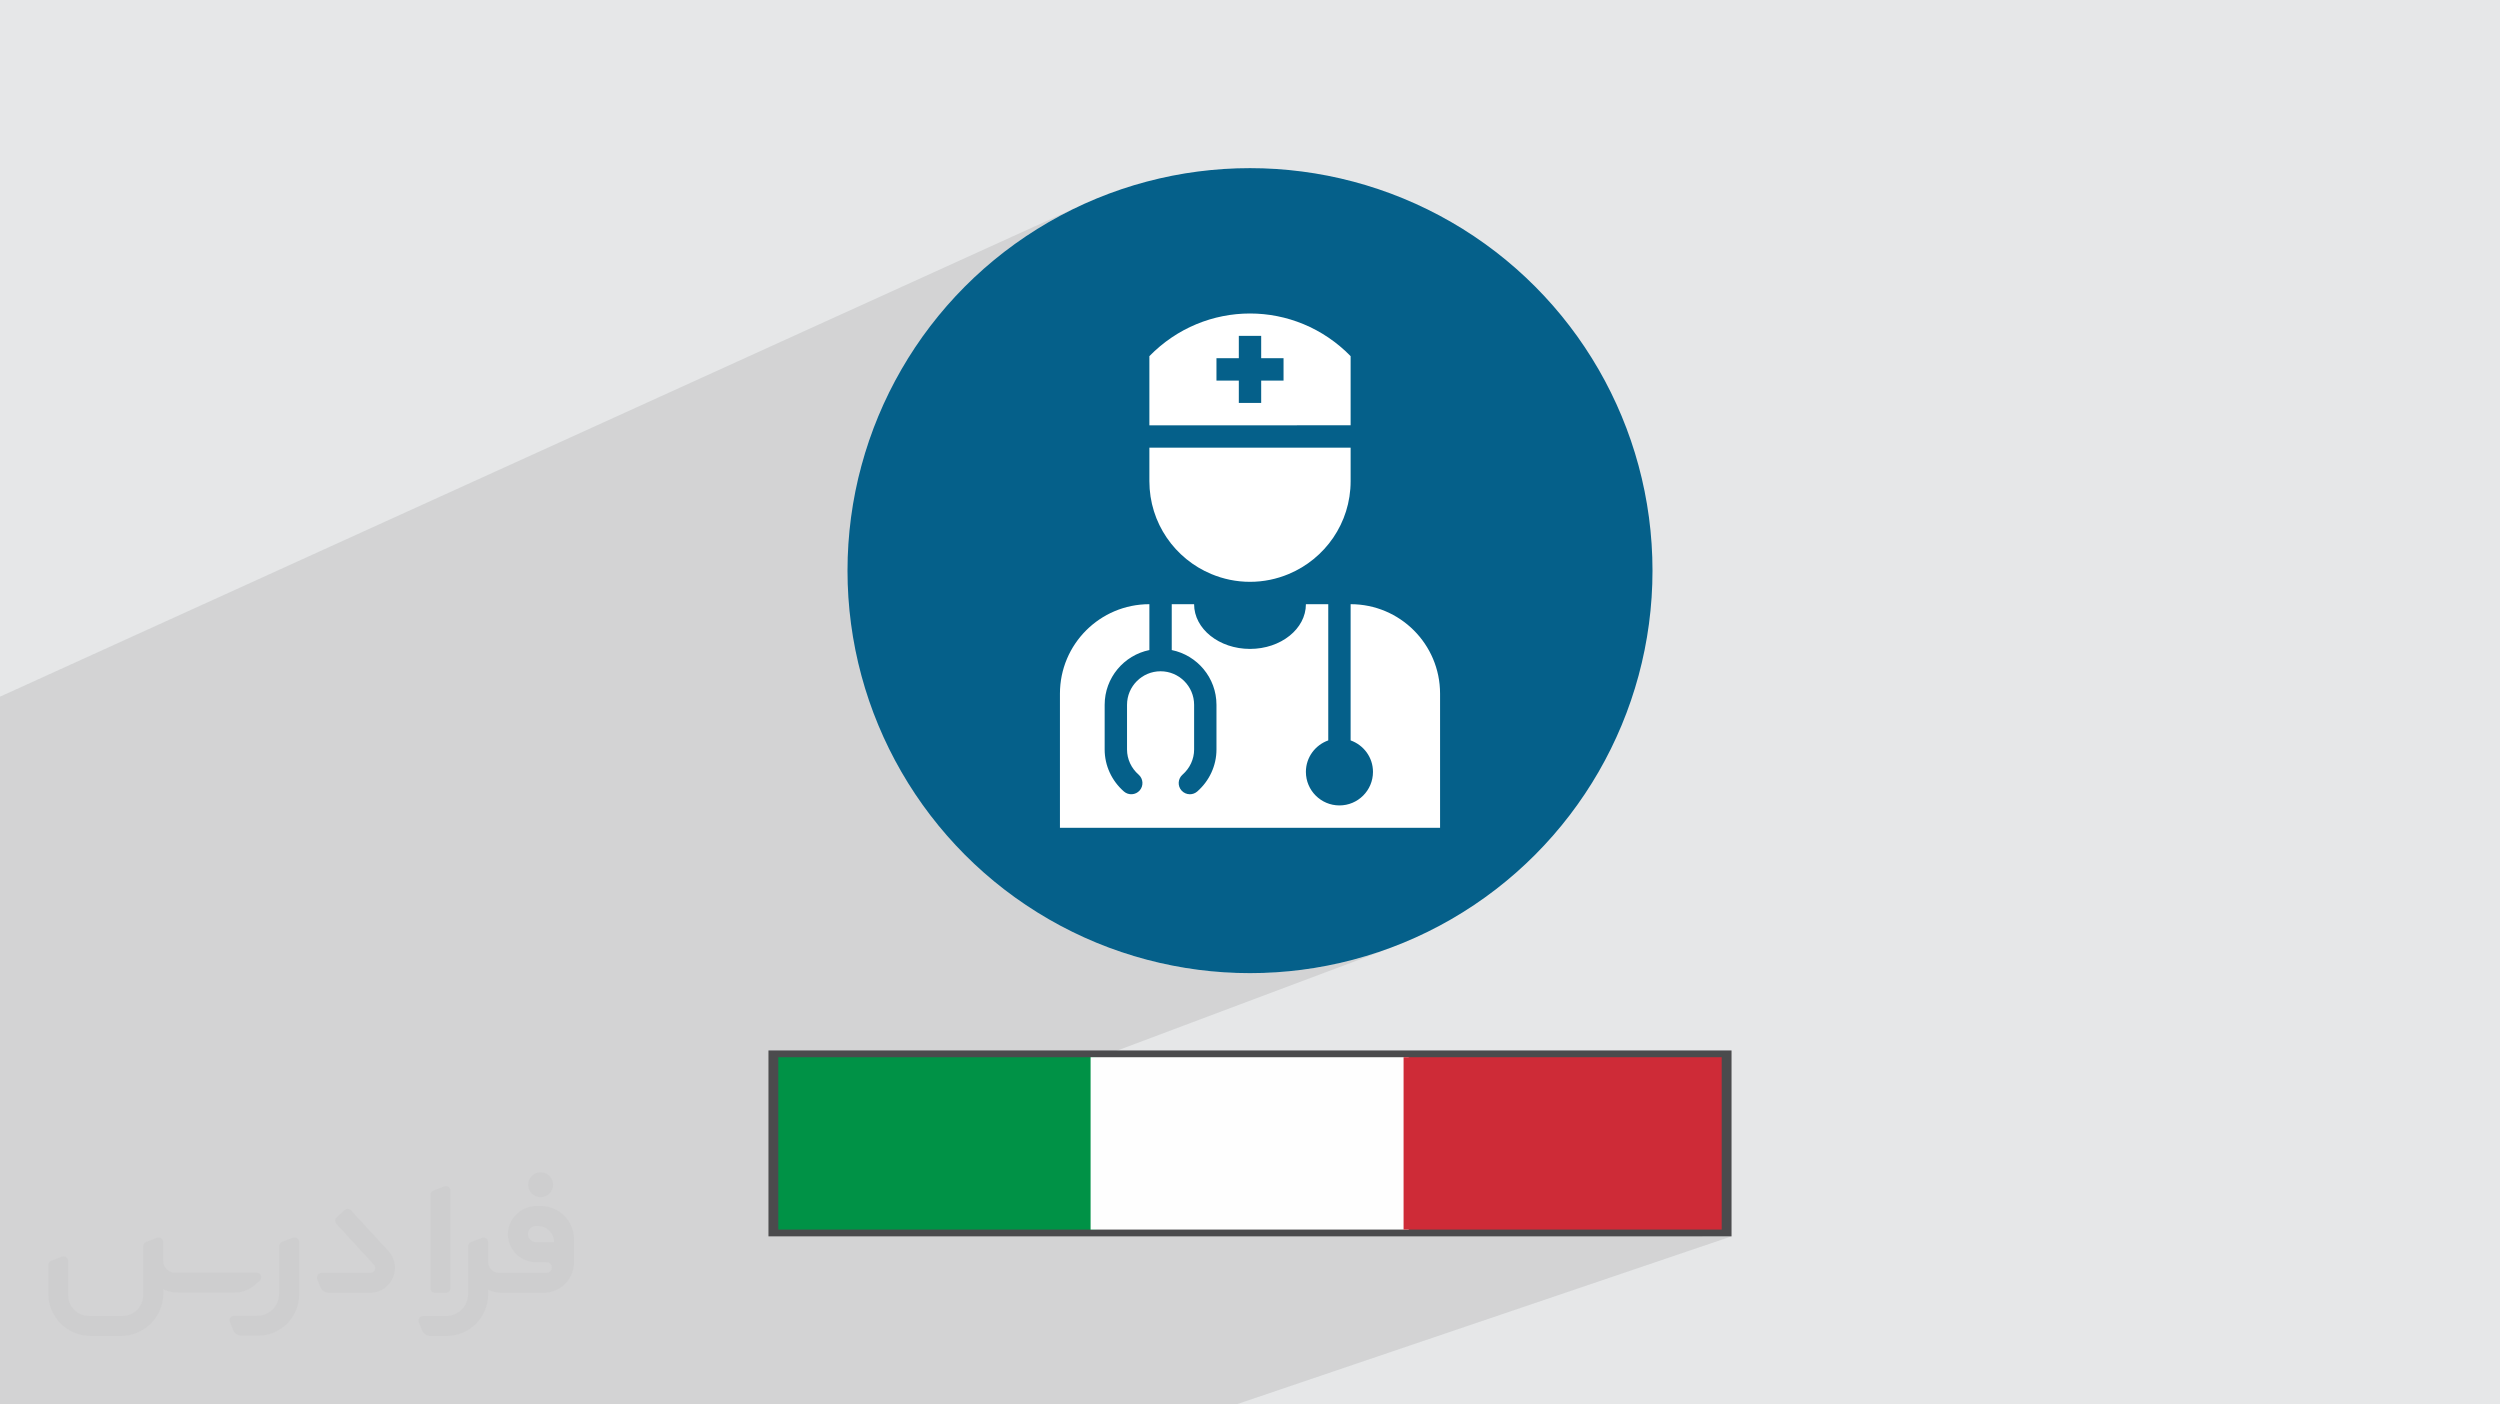
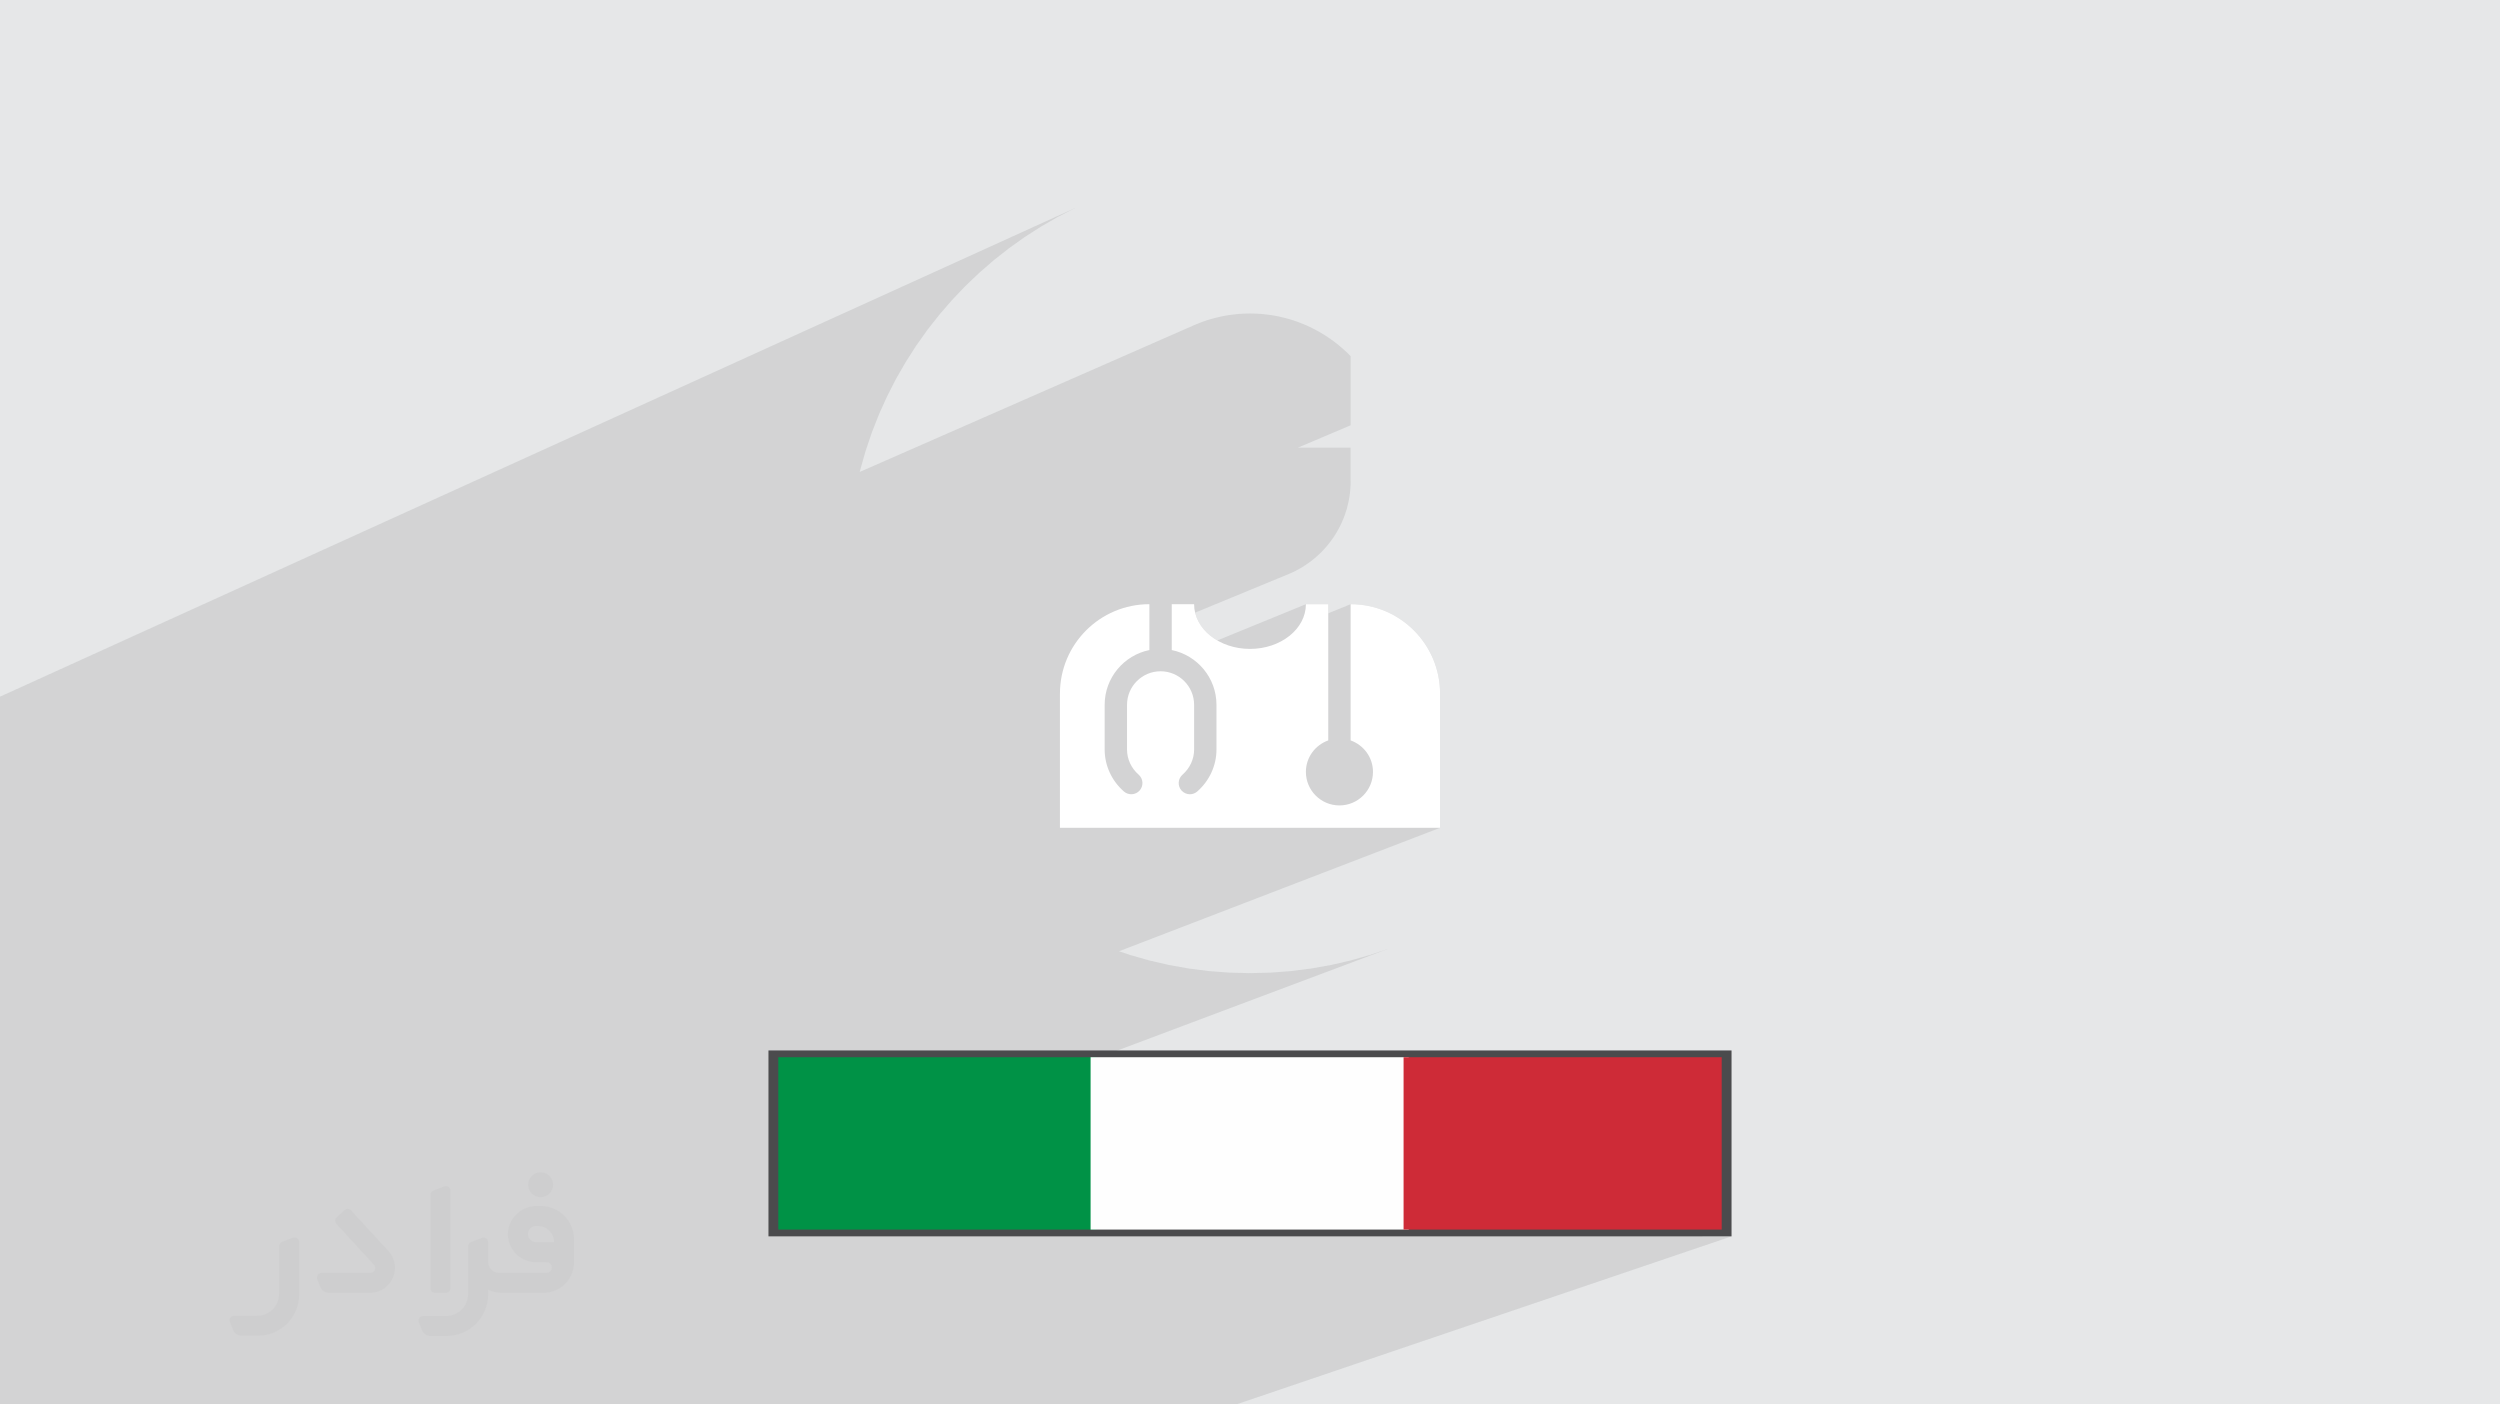
<svg xmlns="http://www.w3.org/2000/svg" xml:space="preserve" width="94.192mm" height="52.917mm" version="1.0" style="shape-rendering:geometricPrecision; text-rendering:geometricPrecision; image-rendering:optimizeQuality; fill-rule:evenodd; clip-rule:evenodd" viewBox="0 0 9404.92 5283.66">
  <defs>
    <style type="text/css">
   
    .fil4 {fill:#009246}
    .fil3 {fill:#4B4B4D}
    .fil6 {fill:#CE2B37}
    .fil5 {fill:#FEFEFE}
    .fil7 {fill:#05608A;fill-rule:nonzero}
    .fil8 {fill:white;fill-rule:nonzero}
    .fil2 {fill:#373435;fill-rule:nonzero;fill-opacity:0.031}
    .fil1 {fill:#2B2A29;fill-opacity:0.102}
    .fil0 {fill:#E6E7E8}
   
  </style>
  </defs>
  <g id="Layer_x0020_1">
    <polygon class="fil0" points="-0,0 9404.92,0 9404.92,5283.66 -0,5283.66 " />
    <polygon class="fil1" points="-0,3753.1 -0,3552.27 -0,3541.28 -0,3524.47 -0,3524.45 -0,3520.21 -0,3509.82 -0,3477.74 -0,3445.54 -0,3413.21 -0,3370.89 -0,3338.38 -0,3296.22 -0,3237.89 -0,3194.96 -0,2620.83 4045.99,781.88 3980.7,815.32 3917.3,851.77 3855.86,891.15 3796.49,933.37 3739.3,978.32 3684.35,1025.92 3631.77,1076.05 3581.64,1128.63 3534.04,1183.58 3489.09,1240.77 3446.87,1300.14 3407.49,1361.58 3371.04,1424.98 3337.6,1490.27 3307.27,1557.34 3280.16,1626.11 3256.36,1696.46 3235.95,1768.31 3234.33,1775.34 4488.98,1224.65 4501.02,1219.47 4513.15,1214.62 4525.37,1210.07 4537.66,1205.84 4550.04,1201.92 4562.49,1198.32 4575,1195.03 4587.58,1192.05 4600.21,1189.39 4612.89,1187.03 4625.61,1185 4638.36,1183.27 4651.14,1181.86 4663.95,1180.76 4676.78,1179.98 4689.62,1179.51 4702.46,1179.35 4715.31,1179.51 4728.14,1179.98 4740.97,1180.76 4753.78,1181.86 4766.57,1183.27 4779.32,1185 4792.05,1187.03 4804.73,1189.39 4817.36,1192.05 4829.94,1195.03 4842.45,1198.32 4854.91,1201.92 4867.28,1205.84 4879.59,1210.07 4891.81,1214.62 4903.94,1219.47 4915.98,1224.65 4927.91,1230.13 4939.73,1235.93 4951.44,1242.04 4963.04,1248.46 4974.51,1255.2 4985.85,1262.25 4997.04,1269.61 5008.11,1277.29 5019.01,1285.27 5029.77,1293.57 5040.36,1302.19 5050.78,1311.12 5061.04,1320.36 5071.11,1329.92 5080.98,1339.76 5081,1339.75 5081,1339.78 5081,1360.34 5081,1379.19 5081,1396.58 5081,1412.72 5081,1427.88 5081,1442.3 5081,1456.22 5081,1469.88 5081,1483.56 5081,1497.48 5081,1511.89 5081,1527.04 5081,1543.17 5081,1560.54 5081,1579.38 5081,1599.95 4882.53,1684.05 5081.03,1684.04 5081.03,1810.24 5080.75,1824.94 5079.91,1839.49 5078.53,1853.88 5076.62,1868.12 5074.19,1882.19 5071.23,1896.07 5067.79,1909.76 5063.83,1923.24 5059.41,1936.51 5054.51,1949.56 5049.15,1962.37 5043.33,1974.94 5037.07,1987.26 5030.39,1999.3 5023.29,2011.09 5015.77,2022.58 5007.85,2033.78 4999.53,2044.67 4990.84,2055.25 4981.78,2065.5 4972.36,2075.42 4962.6,2084.99 4952.48,2094.21 4942.05,2103.07 4931.28,2111.54 4920.22,2119.64 4908.86,2127.33 4897.21,2134.62 4885.27,2141.5 4873.08,2147.95 4860.62,2153.96 4847.92,2159.52 4496.02,2304.75 4496.42,2306.82 4501.6,2322.94 4508.67,2338.4 4517.53,2353.11 4528.06,2366.98 4540.17,2379.93 4553.74,2391.88 4568.67,2402.74 4579.63,2409.3 4912.77,2272.93 4996.88,2272.93 4996.88,2307.23 5081,2272.93 5081.03,2272.93 5098.34,2273.37 5115.43,2274.67 5132.26,2276.8 5148.83,2279.77 5165.11,2283.52 5181.08,2288.06 5196.71,2293.35 5211.99,2299.37 5226.9,2306.11 5241.4,2313.54 5255.49,2321.65 5269.14,2330.39 5282.33,2339.78 5295.04,2349.76 5307.26,2360.34 5318.94,2371.48 5330.08,2383.16 5340.65,2395.37 5350.65,2408.08 5360.03,2421.27 5368.78,2434.92 5376.88,2449.01 5384.32,2463.52 5391.06,2478.43 5397.08,2493.7 5402.37,2509.34 5406.9,2525.31 5410.66,2541.59 5413.62,2558.16 5415.76,2575 5417.06,2592.09 5417.5,2609.4 5417.5,3114.13 4209.86,3578.52 4252.18,3592.84 4324.03,3613.25 4397.29,3630.15 4471.86,3643.47 4547.65,3653.1 4624.54,3658.95 4702.46,3660.92 4780.38,3658.95 4857.28,3653.1 4933.06,3643.47 5007.63,3630.15 5080.89,3613.25 5152.74,3592.84 5223.09,3569.04 4135.98,3977.25 5280.22,3977.25 5299.51,3977.25 6476.93,3977.25 6476.93,4625.6 6401.98,4651.1 6513.98,4651.1 4649.93,5283.66 4542.74,5283.66 3499.62,5283.66 3480.78,5283.66 3417.91,5283.66 2798.97,5283.66 2351.86,5283.66 2330.47,5283.66 2295.57,5283.66 1721.56,5283.66 1703.91,5283.66 1182.73,5283.66 656.88,5283.66 646.54,5283.66 626.49,5283.66 -0,5283.66 -0,5197.39 -0,5110.12 -0,5073.19 -0,5003.45 -0,4995.34 -0,4840.57 -0,4765.5 -0,4765 -0,4762.17 -0,4757.39 -0,4738.16 -0,4686.63 -0,4686.59 -0,4664.74 -0,4617.89 -0,4496.86 -0,4467.94 -0,4374.98 -0,4356.82 -0,4345.66 -0,4344.48 -0,4344.47 -0,4314.28 -0,4309.51 -0,4300.45 -0,4283.96 -0,4222.68 -0,4219.09 -0,4160.29 -0,4130.51 -0,4099.44 -0,4068.26 -0,4053.49 -0,4053.45 -0,4043.19 -0,3937.9 -0,3827.01 " />
    <g id="_2316835002544">
      <path class="fil2" d="M1125.4 4672.59l0 197.03c0,20.41 -3.74,40.82 -11.66,59.56 -7.92,18.74 -19.16,36.25 -33.74,50.4 -14.58,14.58 -31.65,25.82 -50.4,33.74 -18.74,7.92 -39.15,11.66 -59.56,11.66l-60.82 0c-7.08,0 -14.16,-2.08 -19.99,-6.25 -5.83,-4.16 -10.41,-9.58 -12.92,-16.25l-11.24 -29.16c-0.83,-2.5 -1.25,-5.41 -1.25,-8.33 0,-2.92 1.25,-5.42 2.92,-7.92 1.67,-2.5 3.74,-4.16 6.25,-5.41 2.5,-1.25 5.41,-2.09 7.91,-1.67l86.23 0c22.08,0 42.91,-8.75 58.73,-24.57 15.41,-15.42 24.15,-36.65 24.15,-58.73l0 -179.12c0,-3.33 1.26,-6.66 3.33,-9.58 2.09,-2.92 5,-5 7.92,-6.25l40.82 -15.83c2.5,-0.84 5.41,-1.25 8.33,-0.84 2.92,0.42 5.42,1.26 7.5,2.92 2.09,1.67 4.17,3.75 5.42,6.25 1.25,2.92 2.08,5.83 2.08,8.33z" />
      <path class="fil2" d="M2033.88 4536.8l-15 0c-59.57,0 -109.13,48.73 -108.31,107.88 0.42,27.5 12.08,54.16 31.66,73.32 19.57,19.57 46.23,30.4 74.14,30.4l39.57 0c5.42,0 10.41,2.08 14.17,5.83 3.74,3.74 5.83,8.75 5.83,14.16 0,5.42 -2.09,10.41 -5.83,14.17 -3.75,3.74 -8.75,5.83 -14.17,5.83l-179.11 0c-10.83,0 -20.83,-4.58 -28.33,-12.08 -7.5,-7.5 -11.66,-17.91 -12.08,-28.33l0 -74.98c0,-2.92 -0.83,-5.41 -2.08,-7.92 -1.25,-2.5 -3.33,-4.57 -5.42,-6.24 -2.08,-1.67 -4.99,-2.51 -7.5,-2.92 -2.92,-0.42 -5.41,0 -8.33,0.83l-41.24 15.83c-2.92,1.25 -5.83,3.33 -7.92,6.25 -2.08,2.92 -2.92,6.25 -2.92,9.58l0 179.12c0,22.08 -8.75,43.32 -24.15,58.73 -15.42,15.42 -36.65,24.57 -58.73,24.57l-86.64 0.01c-2.92,0 -5.42,0.83 -7.92,2.08 -2.5,1.25 -4.58,3.33 -6.25,5.42 -1.66,2.5 -2.5,4.99 -2.92,7.5 -0.41,2.92 0,5.41 1.26,8.33l11.24 29.16c2.5,6.67 7.08,12.5 12.91,16.66 5.83,4.16 12.91,6.25 20,5.83l60.81 0c41.24,0 80.81,-16.25 109.97,-45.82 29.16,-29.16 45.81,-68.74 45.81,-109.97l0 -18.32c15.84,7.91 33.33,12.08 50.82,12.08l157.03 0c30.41,0 59.99,-12.08 81.65,-33.74 21.66,-21.67 33.74,-50.82 33.74,-81.65l0 -85.81c0,-33.32 -13.33,-65.39 -36.65,-89.14 -23.74,-23.74 -55.82,-36.65 -89.14,-36.65zm50.39 136.2l-66.64 0c-7.92,0 -15.42,-2.5 -21.25,-7.91 -5.83,-5.42 -9.59,-12.5 -10.41,-20.42 0,-4.16 0.42,-8.75 2.08,-12.91 1.67,-4.16 3.75,-7.91 6.67,-10.82 5.83,-5.42 13.75,-8.76 21.66,-8.76l7.09 0c16.25,0 31.65,6.25 42.9,17.91 11.66,11.25 17.91,26.66 17.91,42.91z" />
      <path class="fil2" d="M1694.39 4478.9l0 367.39c0,2.08 -0.42,4.57 -1.25,6.66 -0.84,2.09 -2.09,4.16 -3.75,5.83 -1.67,1.67 -3.33,2.92 -5.41,3.74 -2.09,0.84 -4.16,1.26 -6.67,1.26l-40.82 0c-2.08,0 -4.58,-0.42 -6.66,-1.26 -2.09,-0.83 -4.16,-2.08 -5.42,-3.74 -1.66,-1.67 -2.92,-3.74 -3.74,-5.83 -0.83,-2.09 -1.25,-4.58 -1.25,-6.66l0 -351.57c0,-3.32 0.83,-6.66 2.92,-9.58 2.08,-2.92 4.58,-5 7.91,-6.25l40.83 -15.83c2.5,-0.84 5.41,-1.25 8.33,-1.25 2.92,0.41 5.41,1.25 7.5,2.92 2.5,1.66 4.16,3.74 5.41,6.24 1.25,2.09 2.09,5 2.09,7.92z" />
      <path class="fil2" d="M1391.56 4863.79l-153.7 0c-7.08,0 -14.17,-2.09 -20,-6.25 -5.83,-4.16 -10.41,-9.99 -13.33,-16.66l-11.24 -28.74c-0.83,-2.51 -1.25,-5.42 -0.83,-8.34 0.41,-2.92 1.25,-5.41 2.92,-7.91 1.66,-2.51 3.74,-4.16 6.24,-5.42 2.51,-1.25 5.42,-2.08 7.92,-2.08l184.11 0c3.33,0 6.66,-1.25 9.58,-2.92 2.93,-2.09 5,-4.58 6.67,-7.92 1.25,-3.33 1.67,-6.66 1.25,-9.99 -0.42,-3.33 -2.08,-6.67 -4.16,-9.17l-141.63 -154.12c-2.92,-3.33 -4.58,-7.92 -4.58,-12.5 0,-4.58 2.09,-8.75 5.83,-12.08l29.58 -27.49c3.33,-2.92 7.92,-4.58 12.5,-4.58 4.58,0.42 8.75,2.09 12.08,5.83l140.37 152.87c55.41,59.57 12.5,157.46 -69.56,157.46z" />
-       <path class="fil2" d="M977.53 4817.97l-20 17.07c-20.83,17.91 -47.49,27.91 -74.98,27.91l-211.19 0c-19.57,0 -39.15,-4.16 -57.06,-12.49l0 16.25c0,20.82 -4.16,41.65 -12.08,60.81 -7.91,19.16 -19.57,36.65 -34.57,51.65 -14.58,14.58 -32.07,26.24 -51.65,34.58 -19.16,7.91 -39.99,12.07 -60.82,12.07l-114.55 0.01c-20.83,0 -41.66,-4.17 -60.82,-12.08 -19.16,-7.92 -36.65,-19.58 -51.65,-34.58 -14.58,-14.58 -26.24,-32.07 -34.57,-51.65 -7.92,-19.16 -12.08,-39.98 -12.08,-60.81l0 -107.89c0,-3.33 1.25,-6.66 2.92,-9.58 2.09,-2.92 4.58,-5 7.92,-6.25l40.82 -15.83c2.5,-0.84 5.41,-1.26 8.33,-0.84 2.92,0.42 5.42,1.25 7.5,2.92 2.09,1.67 4.16,3.75 5.42,6.25 1.25,2.5 2.08,5 2.08,7.92l0 128.71c0,20.83 8.34,40.82 22.92,55.41 14.58,14.58 34.57,22.91 55.4,22.91l125.79 0c20.83,0 40.41,-8.34 54.99,-22.92 14.58,-14.58 22.92,-34.57 22.92,-55.4l0 -184.11c0,-3.33 1.25,-6.67 2.92,-9.59 2.08,-2.92 4.57,-4.99 7.91,-6.24l40.82 -15.84c2.51,-0.83 5.42,-1.25 8.34,-0.83 2.92,0.42 5.41,1.25 7.91,2.92 2.51,1.67 4.17,3.74 5.42,6.25 1.25,2.5 2.08,5.41 2.08,7.91l0 70.4c0,11.66 4.58,23.32 12.92,31.65 8.33,8.34 19.57,13.33 31.65,13.33l307.4 0c3.33,0 7.09,0.84 9.59,2.92 2.92,2.09 5,5 6.25,7.92 1.25,3.33 1.25,6.66 0.41,10.41 0,3.74 -2.08,6.66 -4.57,8.75z" />
-       <path class="fil2" d="M2033.88 4503.89c25.82,0 47.07,-21.25 47.07,-47.07 0,-25.83 -21.25,-47.07 -47.07,-47.07 -25.83,0 -47.08,21.24 -47.08,47.07 0,25.82 21.25,47.07 47.08,47.07z" />
+       <path class="fil2" d="M2033.88 4503.89c25.82,0 47.07,-21.25 47.07,-47.07 0,-25.83 -21.25,-47.07 -47.07,-47.07 -25.83,0 -47.08,21.24 -47.08,47.07 0,25.82 21.25,47.07 47.08,47.07" />
    </g>
    <g id="_2316835005328">
      <g>
        <polygon class="fil3" points="2890.94,4651.1 4090.27,4651.1 4112.62,4651.1 5292.29,4651.1 5311.98,4651.1 6513.98,4651.1 6513.98,3951.75 5311.98,3951.75 5292.29,3951.75 4112.62,3951.75 4090.27,3951.75 2890.94,3951.75 " />
        <rect class="fil4" x="2927.97" y="3977.25" width="1196.72" height="648.35" />
        <rect class="fil5" x="4102.78" y="3977.25" width="1196.72" height="648.35" />
        <rect class="fil6" x="5280.21" y="3977.25" width="1196.72" height="648.35" />
      </g>
      <g>
-         <circle class="fil7" cx="4702.46" cy="2146.74" r="1514.18" />
        <path class="fil8" d="M5081 2272.93l0 512.45c48.87,17.42 84.12,63.58 84.12,118.43 0,69.65 -56.52,126.19 -126.19,126.19 -69.65,0 -126.19,-56.53 -126.19,-126.19 0,-54.85 35.26,-101.04 84.13,-118.43l0 -512.45 -84.1 0c0,92.87 -94.14,168.26 -210.31,168.26 -116.17,0 -210.31,-75.39 -210.31,-168.26l-84.1 0 0 172.55c95.89,19.52 168.26,104.37 168.26,206.02l0 168.26c0,60.15 -26.42,117.6 -72.42,157.89 -7.99,6.9 -17.84,10.32 -27.67,10.32 -11.69,0 -23.39,-4.95 -31.63,-14.37 -15.33,-17.48 -13.45,-44.06 4.03,-59.39 27.67,-24.13 43.59,-58.63 43.59,-94.46l0 -168.26c0,-69.56 -56.62,-126.19 -126.19,-126.19 -69.56,0 -126.19,56.62 -126.19,126.19l0 168.26c0,35.83 15.9,70.32 43.65,94.46 17.48,15.33 19.26,41.91 4.03,59.39 -15.33,17.49 -41.97,19.17 -59.29,4.04 -46.1,-40.29 -72.52,-97.74 -72.52,-157.89l0 -168.26c0,-101.61 72.33,-186.5 168.25,-206.02l0 -172.55c-185.83,0 -336.47,150.67 -336.47,336.47l0 504.73 1430.02 0 0 -504.73c0,-185.83 -150.66,-336.47 -336.47,-336.47l-0.03 0z" />
-         <path class="fil8" d="M4557 2159.52c44.77,18.76 93.89,29.29 145.46,29.29 51.57,0 100.69,-10.52 145.46,-29.29 136.77,-56.94 233.11,-191.81 233.11,-349.28l0 -126.2 -757.1 0.04 0 126.19c0,157.47 96.24,292.31 233.12,349.28l-0.04 -0.03z" />
-         <path class="fil8" d="M5081 1339.78c-104.47,-106.92 -241.5,-160.43 -378.54,-160.43 -137.03,0 -273.97,53.51 -378.54,160.43l0 260.21 757.07 -0.04c0,-114.74 0,-145.36 0,-260.2l0 0.03zm-252.35 91.92l-84.12 0 0 84.12 -84.13 0 0 -84.12 -84.12 0 0 -84.13 84.12 0.03 0 -84.12 84.13 0 0 84.12 84.12 0 0 84.1z" />
      </g>
    </g>
  </g>
</svg>